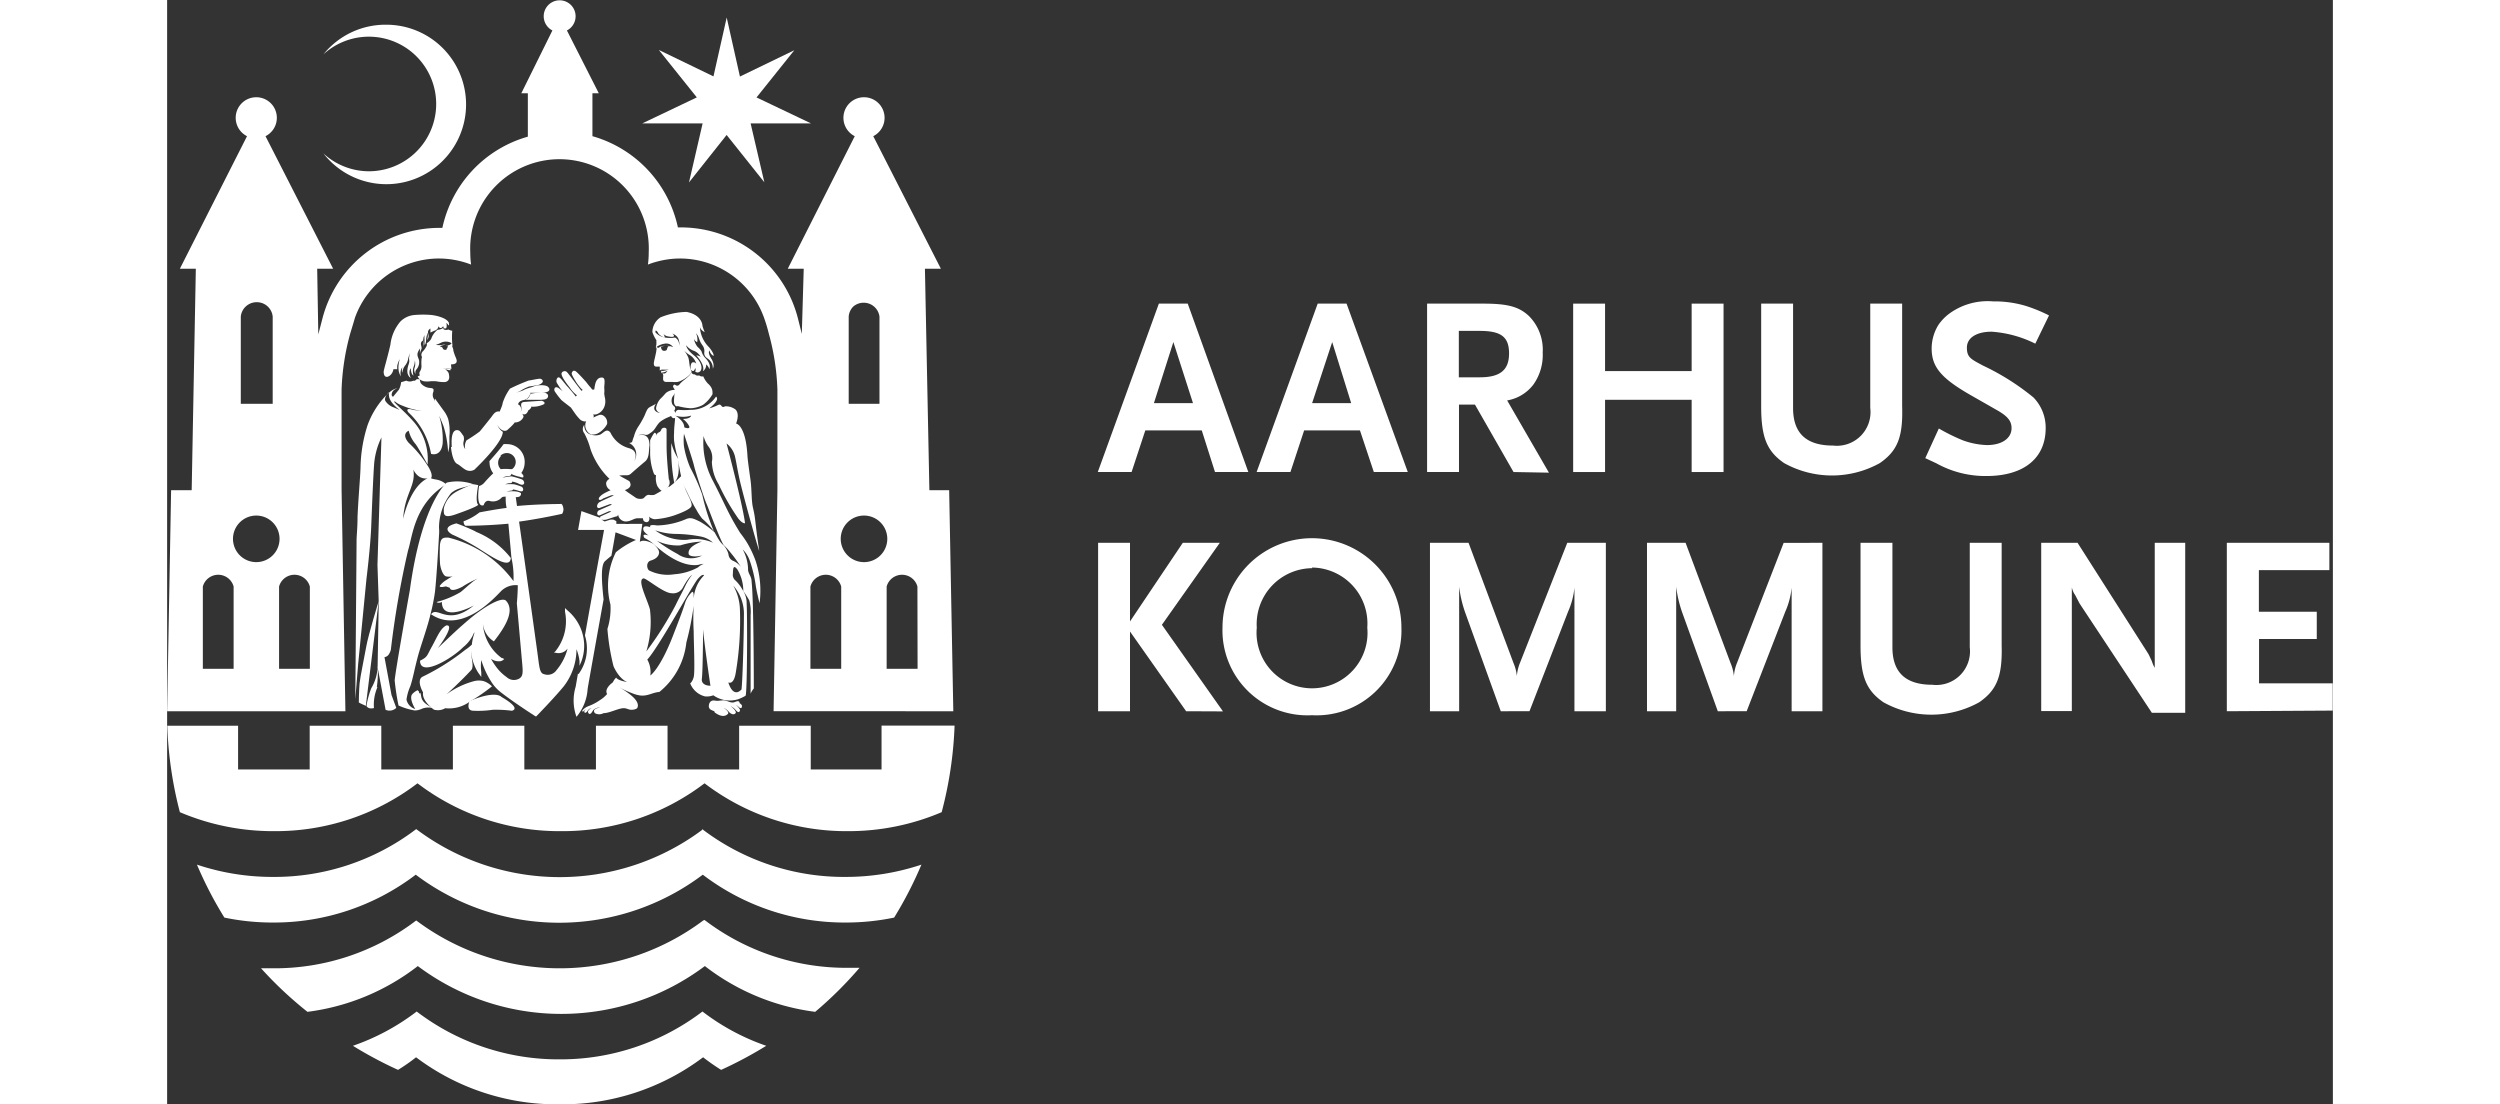
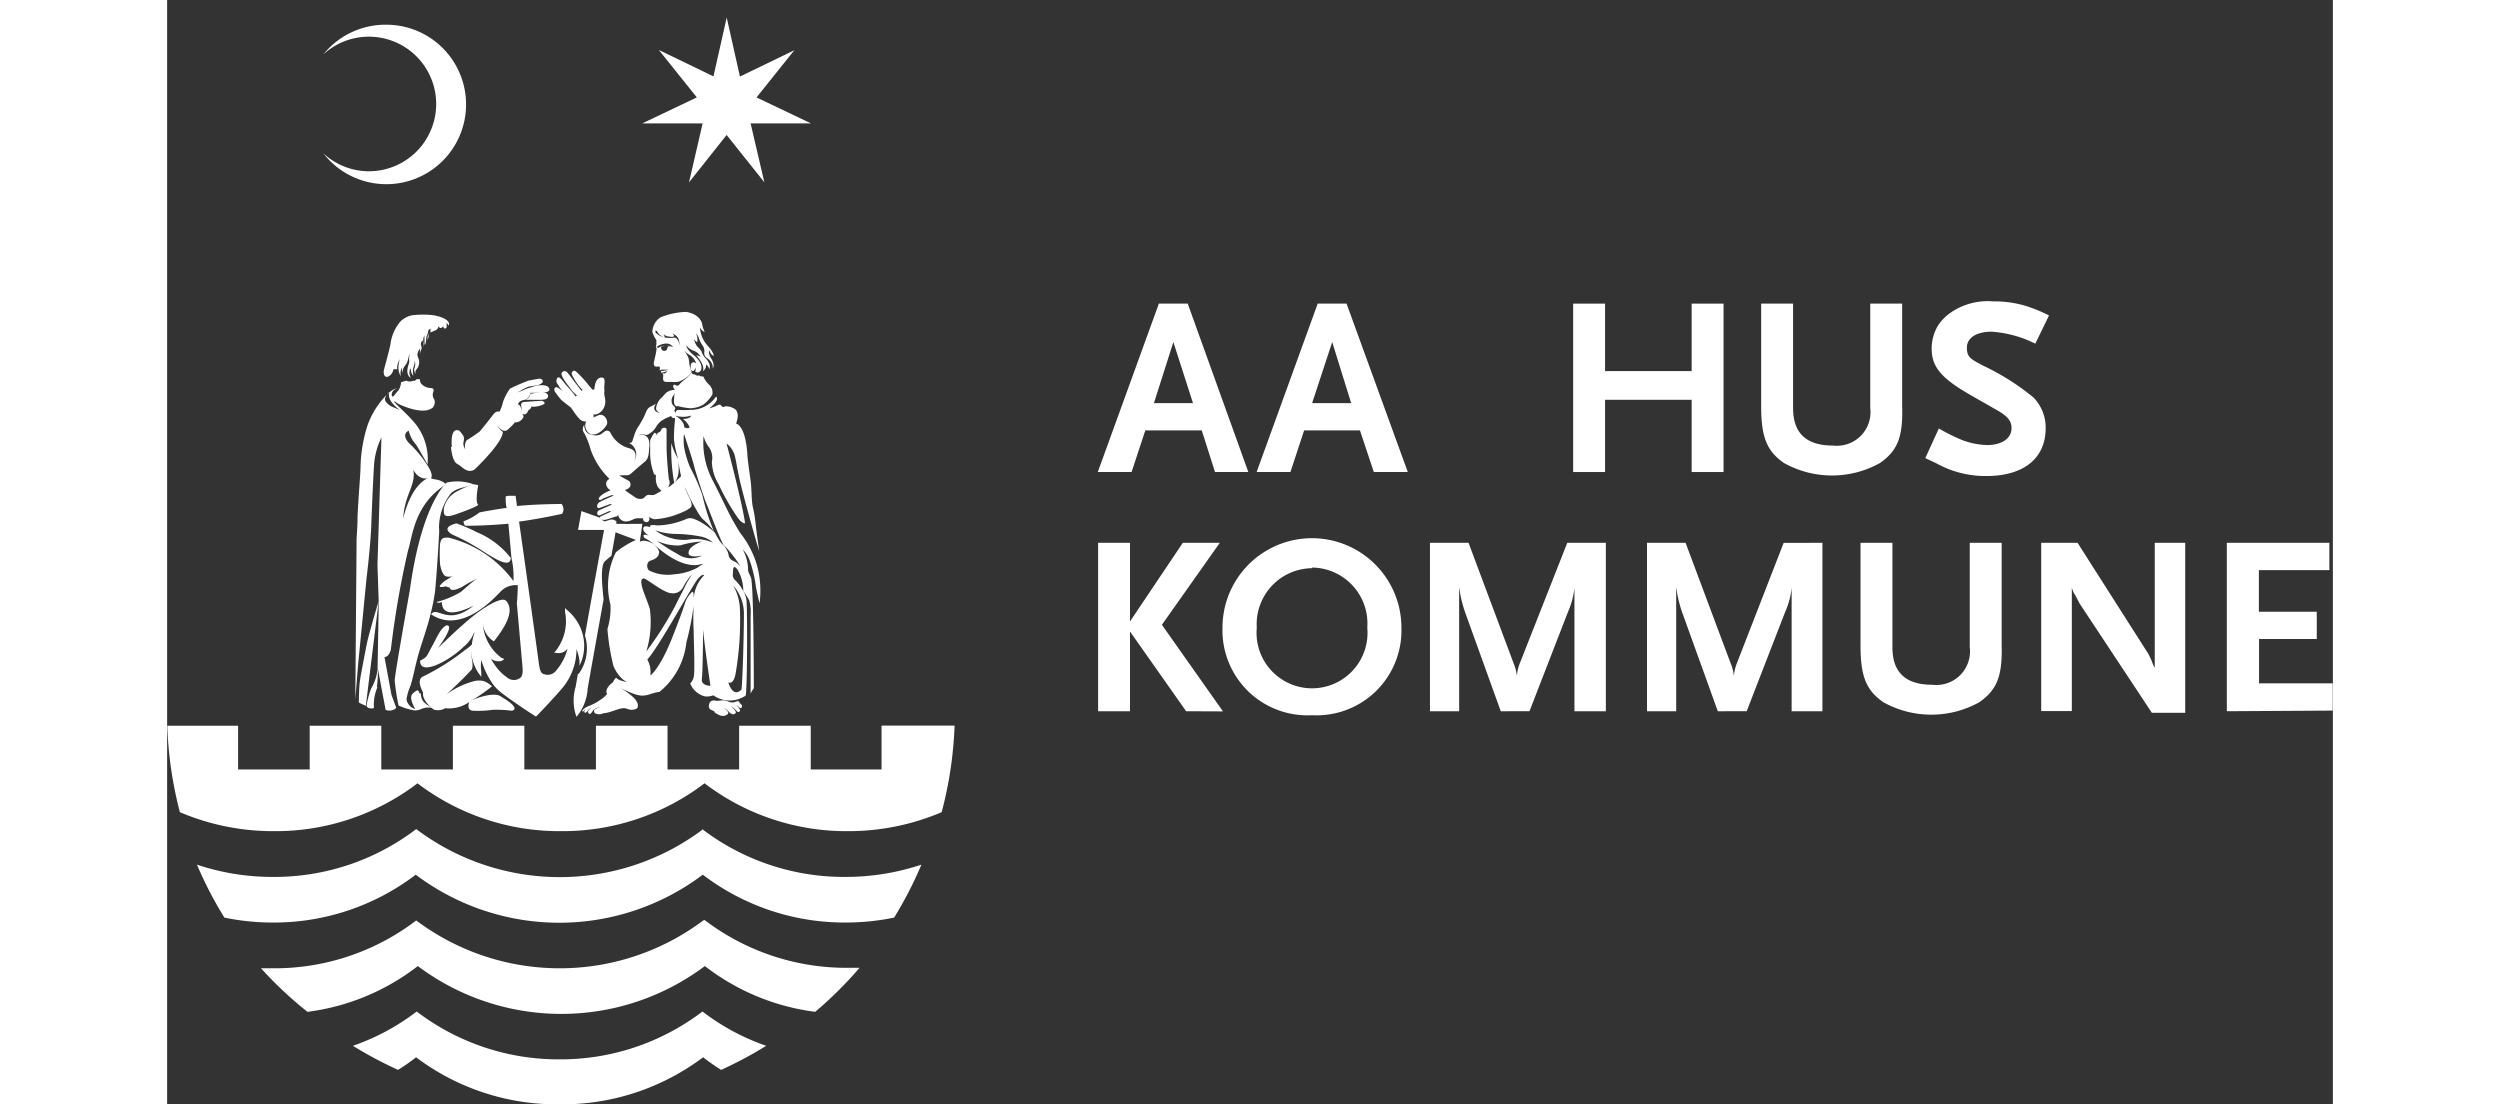
<svg xmlns="http://www.w3.org/2000/svg" id="Layer_1" height="60" fill="#ffffff" data-name="Layer 1" viewBox="0 0 135.81 69.26">
  <rect x="0" y="0" width="135.81" height="69.26" fill="#333333" stroke="none" />
  <title>aak-logo</title>
  <path d="M16,43.64,16,43.53l-.09-.1a1,1,0,0,0-.35.26c-.2.29.2.92.2.92a.78.78,0,0,1-.55-.59,3.15,3.15,0,0,1,.24-.84c.08-.23.16-.56.24-.91s.16-.68.27-1.09c.23-.79.56-1.69.75-2.49a12.11,12.11,0,0,0,.29-1.45c.09-.86.19-2.47.25-3.53a2.79,2.79,0,0,0,0-.47A3.52,3.52,0,0,1,18,31.08c.45-.39.87-.32,1.39-.57a3,3,0,0,0-1.65-.1s-1.57,1.24-2.32,6.75c0,0-.92,5.13-.95,5.66a15.12,15.12,0,0,0,.24,1.57,4.1,4.1,0,0,0,1,.31c.1,0,.24,0,.48-.11a1.08,1.08,0,0,1,.78,0c-1-.43-.77-.76-.9-1" transform="translate(-0.2 -0.15)" />
  <path d="M22.7,25.22l.95,0c.28,0,.45-.07.44-.26s-.41-.23-.41-.23l-.69.11s-.08.29-.28.35" transform="translate(-0.2 -0.15)" />
  <path d="M31.66,30.22c0-.08-.14-1.24-.14-2.13,0-.46,0-.84,0-1s-.28-.15-.33,0-.19.19-.19.19-.08,0-.1.22c0-.17-.05-.16-.11-.21s-.3.46-.3.46,0,.13,0,.46c0,.07,0,.15,0,.24a3.69,3.69,0,0,0,.23,1.39.17.17,0,0,0,.14.11,1.26,1.26,0,0,0,.08.68c.27.42.41.32.41.32.48-.4.35-.55.34-.71" transform="translate(-0.2 -0.15)" />
-   <path d="M21.11,28.72a.56.56,0,0,1,.4-.16.56.56,0,0,1,.55.58.55.55,0,0,1-.23.43l-.11,0a2.9,2.9,0,0,0-.6,0l0,0a.57.57,0,0,1,0-.8m-.7.41a1.08,1.08,0,0,0,.23.65,7.52,7.52,0,0,0-.57.6.7.7,0,0,1-.32.2s-.23,1.38.29,1.2c0,0,.08-.33.36-.27a.74.74,0,0,0,.78-.22c.13-.1.5,0,.5,0,.29-.06.64.08.7-.19a.32.32,0,0,0,0-.07c-.23-.2-.9-.1-.9-.1a1.14,1.14,0,0,1,.25-.06s.14,0,.15-.08a2.24,2.24,0,0,1,.36.09c.25.08.26,0,.28-.09a.26.26,0,0,0-.08-.16,3.42,3.42,0,0,0-.48-.16,3.31,3.31,0,0,0-.57,0,1,1,0,0,1,.26-.07c.09,0,.18,0,.17-.1a1.33,1.33,0,0,1,.41.13c.16.08.24.08.29.05s.05-.06.06-.08v-.05a.26.26,0,0,0-.15-.19,5.55,5.55,0,0,0-.64-.19,2.76,2.76,0,0,0-.57.09.87.87,0,0,1,.38-.11c.2,0,.17-.15.17-.15s0,.06.44.18c.11,0,.39.18.31-.08a.72.72,0,0,0-.12-.14,1.13,1.13,0,0,0,.21-.63A1.11,1.11,0,0,0,21.52,28a1.23,1.23,0,0,0-.22,0h0c-.29.4-.64.78-.89,1.07" transform="translate(-0.2 -0.15)" />
  <path d="M21.16,43.84c-.54-.4-2,.28-2,.28s-.26.61.27.6a6.19,6.19,0,0,0,1.18-.06,7.58,7.58,0,0,1,1.21.06c.62-.17-.68-.88-.68-.88" transform="translate(-0.2 -0.15)" />
  <path d="M12.69,40.68c-.12.69-.38,1.89-.42,2.32s-.05,1.2-.05,1.2c.16.1.37.17.44.21l.81-6.58s-.66,2.16-.78,2.85" transform="translate(-0.2 -0.15)" />
  <path d="M23,24.78h.66c.47,0,.62-.17.44-.36s-.77-.09-.77-.09l-.45.16s.22,0,.11.31" transform="translate(-0.2 -0.15)" />
-   <path d="M47.26,42.09H45.32V37s0-.05,0-.07a1,1,0,0,1,1.93,0s0,0,0,.07ZM43.9,35.4a1.46,1.46,0,1,1,1.46-1.46A1.46,1.46,0,0,1,43.9,35.4m-1.43,6.69H40.54V37s0-.05,0-.07a1,1,0,0,1,1.93,0s0,0,0,.07ZM42.94,20h0a1,1,0,0,1,.28-.62,1,1,0,0,1,1.65.62v.15h0v5.32H42.94ZM9.15,42.09H7.22V37s0-.05,0-.07a1,1,0,0,1,1.93,0s0,0,0,.07ZM5.79,35.4a1.46,1.46,0,1,1,1.46-1.46A1.46,1.46,0,0,1,5.79,35.4M4.37,42.09H2.44V37a.43.43,0,0,1,0-.07,1,1,0,0,1,1.93,0s0,0,0,.07Zm.45-21.93h0V20a1,1,0,0,1,1-.9,1,1,0,0,1,1,.9h0v5.47H4.82ZM48,30.89,47.72,17h1L44.48,8.69a1.29,1.29,0,1,0-1.16,0L39.12,17h1L40,21.09l-.25-1a7.58,7.58,0,0,0-7.33-5.68h-.19a7.6,7.6,0,0,0-5.36-5.72V6h.4l-2-3.94a1,1,0,1,0-.91,0L22.41,6h.41V8.72a7.6,7.6,0,0,0-5.36,5.72h-.19a7.58,7.58,0,0,0-7.33,5.68l-.26,1L9.61,17h1L6.37,8.69a1.29,1.29,0,1,0-1.16,0L1,17H2L1.74,30.89H.45L.2,44.75H11.38l-.24-13.86V24.58a15.1,15.1,0,0,1,.54-3.51c.1-.33.2-.65.3-1a5.61,5.61,0,0,1,5.28-3.71,5.68,5.68,0,0,1,2,.38,6,6,0,0,1-.05-.77,5.6,5.6,0,1,1,11.19,0,5.51,5.51,0,0,1-.05.77,5.68,5.68,0,0,1,2-.38,5.61,5.61,0,0,1,5.28,3.71c.11.31.21.63.3,1a15,15,0,0,1,.54,3.51v6.31l-.24,13.86H49.5l-.26-13.86Z" transform="translate(-0.2 -0.15)" />
  <path d="M26.84,27.4a.81.81,0,0,0,.34-.06,1.39,1.39,0,0,0,.61-.6.53.53,0,0,0-.27-.55.32.32,0,0,0-.27,0,3.27,3.27,0,0,0-.33.15c.07-.07,0-.22,0-.22.17.12.88-.2.74-1a1.92,1.92,0,0,1-.05-.3,1.62,1.62,0,0,0,0-.35c0-.15.05-.42,0-.55s-.22-.1-.3-.07c-.29.13-.29.59-.33.73l-.09,0c-.06,0-.07-.07-.14-.14a3,3,0,0,1-.23-.28c-.06-.08-.46-.52-.65-.69s-.29,0-.3.1.33.62.33.62c.28.38.36.41.36.41l-.08.06s0,0-.36-.47c0,0-.41-.56-.55-.71a.21.21,0,0,0-.33.06c-.09.19.5.9.5.9a1.92,1.92,0,0,0,.46.5l-.09.08c.05,0-.46-.58-.46-.58-.21-.21-.37-.48-.53-.6s-.27.19-.17.34.11.19.26.39.62.64.62.64l0,0a4.75,4.75,0,0,0-.76-.71c-.26-.18-.33.05-.27.18a4.85,4.85,0,0,0,.41.54c.07.08.58.45.62.5l.23.33a3,3,0,0,0,.36.43s.22.15.36.08a.63.63,0,0,0,.34.85" transform="translate(-0.2 -0.15)" />
  <path d="M33.72,35a1.46,1.46,0,0,1-1.51-.11,10.16,10.16,0,0,1-1.3-.83,3,3,0,0,0,1.47.29,5.42,5.42,0,0,1,1.36-.24s-.89.27-.84.75c0,.18.4.23.81.13m-6.28-2.26a.65.65,0,0,0,.32,0l.52-.17c.17-.05.16,0,.21-.15a.49.49,0,0,0,.48.44c.33,0,.51-.21.76-.2l.32,0c0,.1.05.17.05.17.26.21.43-.07.32-.28a.61.61,0,0,0,.37.17A4.84,4.84,0,0,0,32,32.47c.34-.12,1-.37,1.08-.58s-.26-.74-.39-1.09c-.05-.14-.07-.16-.15-.36.06.15.21.46.38.81l.08.17c.13.24.26.49.39.7a3.45,3.45,0,0,0,.37.56,4.36,4.36,0,0,1,.73.79,12.94,12.94,0,0,1-.73-2.29A12.26,12.26,0,0,0,33,29.47a6.1,6.1,0,0,1-.39-1.33,3.92,3.92,0,0,1,0-.79s.57,1.71.63,2,.65,2.1.77,2.36.9,2.4,1.1,2.63a4.07,4.07,0,0,1,.41.45,7.76,7.76,0,0,1,.66.91,1.24,1.24,0,0,0-.53-.4.49.49,0,0,1-.25-.4,1.35,1.35,0,0,0-.29-.54,1.52,1.52,0,0,1-.31-.36c-.09-.14-.18-.31-.27-.47a5.5,5.5,0,0,0-.9-.66c-.39-.19-.58-.29-.86-.18a4.93,4.93,0,0,1-1.84.41c-.78-.12-.3.24-.3.24a4.07,4.07,0,0,0,1.41.29,8.76,8.76,0,0,1,1.6.16,1.55,1.55,0,0,1,.79.39A2.8,2.8,0,0,0,32.81,34a3,3,0,0,1-2.17-.73c-.7-.32-.62.11-.52.22a1.46,1.46,0,0,0,.27.24c-.49-.17-.26.15-.26.15a3.06,3.06,0,0,1,.55.36c1.32,1.22,2.27,1.42,2.84,1.33a1.13,1.13,0,0,1,.33-.06,1.06,1.06,0,0,0-.36.22,3.6,3.6,0,0,1-1.48.43,2.61,2.61,0,0,1-1.59-.24c-.15-.12-.19-.53.11-.62s.5-.25.52-.49-.37-.56-.37-.56c-.61-.34-.84-.12-.84-.12L30,33h-.78a1.41,1.41,0,0,1-.34,0l-.06,0h-.45l0-.17h0l-.17-.09a.76.76,0,0,0-.22,0l-.34.11Zm4.79-3.8c.05.23.12.69.21,1.08a6.05,6.05,0,0,1-.46.42c.44-.37.3-1.26.25-1.5m-.16-2.72a1.67,1.67,0,0,0,1,0c-.05.22-.52.21-.52.21a1.29,1.29,0,0,1,.36.39c.2.32-.27.14-.27.14,0-.43-.57-.74-.57-.74m4.06,12.2a3.2,3.2,0,0,0-.42-1.54,2.68,2.68,0,0,1,.67,1.72c0,1.12-.07,4-.15,4.79,0,0-.49.62-.83-.44,0,0,.34.21.47-.62a19.5,19.5,0,0,0,.26-3.92m-2.39,4.3c.06-.23.08-3.08.08-3.08.09,1.07.46,3.53.46,3.53-.43,0-.59-.23-.53-.46m-.52-5.08c0-.2,0-.33-.09-.35a1.66,1.66,0,0,0-.47.76c-.16.49-.3.87-.78,2.1-.79,2-1.38,2.39-1.38,2.39a1.59,1.59,0,0,0-.19-1c.71-.76,2.85-4.69,3.17-5.06s.39-.22.39-.22a2.21,2.21,0,0,0-.64,1.39m-2.74.8c-.14-.61-.86-1.94-.41-2,.19,0,1.26.93,1.76.93a.69.69,0,0,0,.72-.39c.37-.67.56-.76.56-.76a3.87,3.87,0,0,0-.46.76c-.17.35-.38.73-.58,1.15A21,21,0,0,1,30.25,41a6.4,6.4,0,0,0,.23-2.6m-4.52,4-.14.81a3,3,0,0,0,.05,1.89,3,3,0,0,0,.7-1.76c.12-.71.58-3.27,1-5.6-.12-1.11-.19-2.15.09-2.4s.49-.41.4-.34c.16-.88.26-1.47.26-1.47l1.28.48a5.45,5.45,0,0,0-1.26.77A4.71,4.71,0,0,0,28,38.06a4.24,4.24,0,0,1-.19,1.53,14.07,14.07,0,0,0,.38,2.33s.31.77.86,1c0,0-.59-.09-.69-.28a1,1,0,0,0-.21.3s-.56.38-.36.73a1.91,1.91,0,0,1-.46.39,3.07,3.07,0,0,1-.71.37.92.92,0,0,0-.38.27c0,.08,0,.09.06.06a.6.6,0,0,1,.21-.16c-.18.1-.17.2-.11.25h0s.1,0,.17-.13a.38.38,0,0,1,.25-.17s-.32.14-.2.32.27-.16.31-.2a.74.74,0,0,1,.42-.17c-.4.12-.44.19-.33.37a.57.57,0,0,0,.55,0c.36,0,.89-.29,1.23-.31.13,0,.13,0,.34.07s.47,0,.54-.08c.22-.42-.52-.9-.65-1s-.45-.29-.45-.29a5.47,5.47,0,0,0,.78.36,2.12,2.12,0,0,0,.49.14c.5.06.75-.18,1.22-.22a4.62,4.62,0,0,0,1.69-3.1,18,18,0,0,0,.46-2.31,14.39,14.39,0,0,0,0,1.61c0,.59.09,2.55,0,2.87S33,43,33,43a1.34,1.34,0,0,0,.93.82,1.12,1.12,0,0,0,.52-.07A1.78,1.78,0,0,0,36,44a2.72,2.72,0,0,0,.47-.22c.11-.06.12-5.1.07-5.77a1.42,1.42,0,0,0-.21-.79,2.53,2.53,0,0,0-.49-.67.45.45,0,0,1-.16-.44c0-.51.11-.46.28-.25a2.61,2.61,0,0,1,.37,1.35,6.6,6.6,0,0,1,.37.58,2.63,2.63,0,0,1,.09.93s0,4.49,0,4.93a1.34,1.34,0,0,1,.2-.33s0-5.54-.14-6.71c0-.3-.18-.44-.22-.7a2.67,2.67,0,0,0-.34-1.31,1.87,1.87,0,0,1,.45.72,8.15,8.15,0,0,1,.38,1.61c.07.41.23,1.05.23,1.05a6,6,0,0,0-.24-2.64,6.47,6.47,0,0,0-.51-1.1c-.2-.34-.41-.6-.47-.68-.79-1.28-.89-1.68-1.69-3.23a5.08,5.08,0,0,1-.6-2.84,1.93,1.93,0,0,0,.35.72,1.19,1.19,0,0,1,.17.9,2.9,2.9,0,0,0,.43,1.42,14,14,0,0,0,1.23,2.14c.27.34.42.29.42.29-.15-1.19-1.16-5-1.16-5a1.47,1.47,0,0,1,.55.91c.06.23.17,1,.37,1.77.27,1.09,1.08,4,1.13,4.05-.29-1.92-.21-1.92-.39-2.69-.11-.47-.07-1.13-.16-1.77-.14-1-.18-1.33-.19-1.52-.11-1.92-.71-2-.71-2,.27-.73-.08-.91-.08-.91a1,1,0,0,0-.62-.17c-.25.16-.19-.21-.44-.08s-.55.21-.55.21c.74-.57.43-.74.43-.74a1.9,1.9,0,0,1-1.62.83,3.79,3.79,0,0,1-.72,0c-.12,0-.18.09-.23.21A.21.21,0,0,0,32,25.9c.06-.08.1-.16,0-.27a.43.43,0,0,1-.12-.13.57.57,0,0,1,0-.45c.09-.14.21-.25.21-.45a.89.89,0,0,0-.61.19c-.11.12-.19.22-.34.36a1.11,1.11,0,0,0-.27.54c-.06.24.24.36.24.36s-.61-.08-.25-.59c-.06.06-.29.15-.44.25s-.23.41-.31.56a5.5,5.5,0,0,1-.33.58,2.06,2.06,0,0,0-.34.83,1.13,1.13,0,0,1,.38-.26.75.75,0,0,1,.38,0c.14,0,.14,0,.39-.18s.31-.5.61-.7.44-.22.61-.31a.16.16,0,0,0,.11.13.15.15,0,0,0,.13,0c0,.21-.06.57-.06.92a3.86,3.86,0,0,0,0,.5,6.17,6.17,0,0,0,.26,1.15,3.67,3.67,0,0,1-.43-1A11.61,11.61,0,0,0,32,30.43l-.3.24-.07,0-.24.18-.06,0c-.16.1-.51.3-.58.33a.82.82,0,0,1-.33,0c-.15,0-.22.09-.32.19s-.4.07-.5,0l-.5-.34-.2-.15c.18-.05.33-.15.36-.3a.38.38,0,0,0-.08-.26h0l-.63-.35c.46-.05.55.05.75-.13s.58-.51.87-.75.22-.7.28-1c0-1.09-1-.52-1-.52l-.09.28c0,.05-.18.09-.21.07a.79.79,0,0,1,.34,1.15s.34-.62-.31-.81A1.82,1.82,0,0,1,28,27.28c-.25-.33-.46.07-.67.13a.84.84,0,0,1-.52,0,.53.53,0,0,1-.39-.3.69.69,0,0,1-.06-.32.42.42,0,0,0,0,.53,4.74,4.74,0,0,1,.39,1,4.8,4.8,0,0,0,1.09,1.76l.1.1a.39.39,0,0,0-.21.25.48.48,0,0,0,.28.46v0a4.39,4.39,0,0,0-.46.23c-.16.11-.26.2-.28.29s.09.15.27,0l.48-.19a.31.31,0,0,1,.19,0s-.72.32-.84.39a.33.33,0,0,0-.21.31.12.12,0,0,0,.17.08l.56-.21c.17-.06.14,0,.21,0l-.84.37a.23.23,0,0,0-.09.19.12.12,0,0,0,.17.11l.52-.23a.21.21,0,0,1,.19,0s-.67.3-.69.32a.09.09,0,0,0,0,.07l-1.18-.42-.21,1.18,1.63,0S26.91,37.1,26.4,40A2.72,2.72,0,0,1,26,42.42" transform="translate(-0.2 -0.15)" />
  <path d="M20,32.06l0,0,0,0" transform="translate(-0.2 -0.15)" />
  <path d="M18,28.19s.07.89.39,1.05.58.61,1.07.37c0,0,1.79-1.68,1.79-2.38a.88.88,0,0,1-.34-.44c.15.31.45.48.64.31.44-.39.44-.46.44-.46a.58.58,0,0,0,.56-.35.3.3,0,0,0-.11-.21c.29.2.41-.2.41-.2a.42.42,0,0,0,.18-.18l0-.05a1.53,1.53,0,0,0,.83-.17s0-.07,0-.1-.16-.1-.16-.1-1.08.07-1.15.08c-.24.06-.12.27-.13.41a.35.35,0,0,1-.07.23.34.34,0,0,0,0-.36c-.06-.14-.17-.09-.13-.18s.12-.19.37-.23.43-.38.45-.64c0-.07,0-.1-.06-.12s-.37.1-.46.16a2.8,2.8,0,0,1-.46.14,1.23,1.23,0,0,0,.31-.12,2.49,2.49,0,0,1,.55-.27c.09,0,.41-.07.51-.07.54-.18.28-.4.16-.41s-.63.11-.71.11a12.27,12.27,0,0,0-1.18.51,3.31,3.31,0,0,0-.46.9c0,.13-.19.54-.19.54-.27-.06-.41.2-.51.33s-.65.82-.74.92a9.8,9.8,0,0,1-.82.55.69.69,0,0,0-.08.56.58.58,0,0,1-.11-.48.6.6,0,0,0,0-.34l-.14-.2-.11-.13s-.59-.38-.49,1" transform="translate(-0.2 -0.15)" />
  <path d="M21.43,31.32c0,.2,0,.43.06.68-.62.08-1.22.19-1.7.28a3.63,3.63,0,0,1-1,.56h0c0,.16.08.28.14.28s1.31,0,2.67-.13l.19,2.13h0a5.58,5.58,0,0,1,.13,1.47h0a7.18,7.18,0,0,0-4.09-2.73c-.29,0-.47,0-.52.45a10.17,10.17,0,0,0,0,1.1c0,.3.17.81.37.88a1,1,0,0,0,.43,0,2.05,2.05,0,0,0-.35.2,1.49,1.49,0,0,0-.45.38c-.1.17.37.05.37.05s.25.09.25.09,0,.34.77-.06a6.46,6.46,0,0,1,1-.53,2,2,0,0,0-.44.3c-.25.2-.42.37-.66.56a5.79,5.79,0,0,1-1.5.62c.1.11.33,0,.33,0,0,1.32,2,.22,2,.22-1.63,1.33-2.28,0-2.68.55,1.89,1.28,3.95-1,4.36-1.42a1.29,1.29,0,0,1,1.08-.4s0,.5-.06,1.13v0c.17,1.91.31,3.49.33,3.71.06.62.06.85-.16,1a.67.67,0,0,1-.81-.08,2.82,2.82,0,0,1-.51-.46h0a3.9,3.9,0,0,1-.47-.69.82.82,0,0,0,.61.15h0a.39.39,0,0,0,.13-.06l.09-.07-.1-.06-.05,0h0A2.89,2.89,0,0,1,20,39.24a1.48,1.48,0,0,0,.69,1.13c.91-1.15,1.25-2,.77-2.54-.21-.25-1,.19-1.48.52s-.7.51-1.26,1-1.54,1.44-1.54,1.44,1.13-1.49.53-1.42c-.38.18-.59.76-.91,1.33s-.25.64-.74.88c0,1.06,2-.13,2.71-.85a2.24,2.24,0,0,0,.69-.94l0,.1a2.86,2.86,0,0,0-.15.68,2.49,2.49,0,0,1-.4.32l-.09.07a14.33,14.33,0,0,1-2.57,1.61c-.47.2,0,1,0,1-.09.54.68,1.08.68,1.08a.9.9,0,0,0,.71-.09,2.19,2.19,0,0,0,1.55-.42,11.28,11.28,0,0,0,1.38-.95,1.33,1.33,0,0,0-.53-.33,1.23,1.23,0,0,0-.58,0,5.18,5.18,0,0,0-1.74.83s.81-.73,1.54-1.51c.21-.23,0-.73,0-1.22a2.84,2.84,0,0,0,.46,1.39l.18.25,0-.3a2.87,2.87,0,0,1,0-.76,5.43,5.43,0,0,0,.72,1.5h0a2.68,2.68,0,0,0,.58.58c.44.34,1.11.8,1.58,1.11h0l.52.34.05,0,0,0s1.15-1.18,1.72-1.88a3.8,3.8,0,0,0,.8-2.33,3,3,0,0,1,.19.74v.3l.12-.28a2.82,2.82,0,0,0,.14-1.4,2.92,2.92,0,0,0-1-1.78l-.17-.16,0,.23A3,3,0,0,1,24.54,41l-.08.08.1,0a.69.69,0,0,0,.75-.26,3.36,3.36,0,0,1-.69,1.35.67.67,0,0,1-.77.26c-.24-.05-.29-.28-.37-.9-.05-.41-.75-5.42-1.21-8.67,1.38-.19,2.7-.49,2.7-.49s.1-.15.08-.32-.09-.31-.15-.3-1.37,0-2.76.13l-.09-.64h.14c-.14,0-.34,0-.51,0a.61.61,0,0,0-.26.05" transform="translate(-0.2 -0.15)" />
  <path d="M13.35,43.24a6.52,6.52,0,0,0,.05-1.35A2.79,2.79,0,0,1,13,43.31a5.54,5.54,0,0,0-.3,1.11s.1.23.47.13a2.74,2.74,0,0,1,.22-1.31" transform="translate(-0.2 -0.15)" />
  <path d="M19.36,30.51s-.82.34-1.1.52a1.58,1.58,0,0,0-.71,1c0,.33-.07.66.73.38,1.46-.51,1.43-.61,1.43-.61-.22-.16,0-1.23,0-1.23s-.39-.07-.39-.07" transform="translate(-0.2 -0.15)" />
  <polygon points="29.79 7.74 33.57 7.74 33.58 7.74 32.73 11.42 32.73 11.44 32.73 11.43 32.73 11.44 32.74 11.42 35.08 8.47 35.09 8.47 37.45 11.43 36.59 7.74 36.59 7.74 40.38 7.74 36.96 6.11 39.33 3.15 35.92 4.8 35.09 1.1 34.26 4.79 30.85 3.14 30.84 3.14 33.21 6.1 33.21 6.11 29.79 7.74" />
  <path d="M33.82,57.87a15,15,0,0,1-18,0,14.65,14.65,0,0,1-9,3l-.73,0A24.19,24.19,0,0,0,9,63.6a14.21,14.21,0,0,0,6.92-2.87,15,15,0,0,0,18,0,14.25,14.25,0,0,0,6.92,2.87,24.38,24.38,0,0,0,2.78-2.76l-.72,0a14.67,14.67,0,0,1-9-3" transform="translate(-0.2 -0.15)" />
  <path d="M43.53,60.84v0l0,0Z" transform="translate(-0.2 -0.15)" />
-   <path d="M17.83,21.82c-.12,0-.18-.09-.34-.05a1,1,0,0,1-.44,0,1.35,1.35,0,0,0,.27-.1.71.71,0,0,1,.72,0s-.1.14-.22.12m-.09.27a.15.15,0,0,1-.18,0c-.1,0,0-.15-.25-.18a.38.38,0,0,1,.16-.07.45.45,0,0,1,.34,0s0,.18-.08.21m-.21-1.3a.75.75,0,0,1-.35.11,1.22,1.22,0,0,0-.36.46.58.58,0,0,1-.15.25.62.62,0,0,1-.17.13.37.37,0,0,1,0,.16,1.55,1.55,0,0,1-.22.33.32.32,0,0,0-.11.31c.06.09,0,.12,0,.24a2.53,2.53,0,0,0,0,.37.62.62,0,0,1-.1.37.22.22,0,0,0,0,.23.33.33,0,0,1-.14.07c.16.38.6.33.78.31a3,3,0,0,1,.39,0,2.45,2.45,0,0,0,.54.05c.37-.07.26-.42.24-.54s-.24-.28-.24-.28a1.1,1.1,0,0,0,.35.08l0-.09-.15,0a2.65,2.65,0,0,0-.35,0,2.18,2.18,0,0,1,.56,0L18,23c.46,0,.37-.26.31-.41a3,3,0,0,1-.16-.45c0-.13-.07-.24-.07-.26a.46.46,0,0,0,0-.19,4.85,4.85,0,0,1,0-.8.58.58,0,0,1-.24-.08.38.38,0,0,1-.29,0" transform="translate(-0.2 -0.15)" />
  <path d="M33.82,52.14a14.95,14.95,0,0,1-18,0,14.67,14.67,0,0,1-9,3,14.89,14.89,0,0,1-4.75-.77h0a24.44,24.44,0,0,0,1.72,3.32,14.79,14.79,0,0,0,3,.31,14.66,14.66,0,0,0,9-3,14.95,14.95,0,0,0,18,0,14.67,14.67,0,0,0,9,3,14.82,14.82,0,0,0,3-.31,24.42,24.42,0,0,0,1.71-3.32,15,15,0,0,1-4.75.77,14.68,14.68,0,0,1-9-3" transform="translate(-0.2 -0.15)" />
  <path d="M14.63,23.3a1.89,1.89,0,0,1,0-.22,1.45,1.45,0,0,1,.16-.41c-.25.84.14,1.13.08,1.09a.64.64,0,0,1,.08-.58s-.06.27,0,.34a.85.85,0,0,1,.16-.43.93.93,0,0,0,.2-.41,1.23,1.23,0,0,1,.13-.38,1.1,1.1,0,0,0-.07.35.64.64,0,0,1,0,.27c-.08.24-.24.69.11.94,0,0-.19-.38,0-.62,0,0,0,.38.17.46a.92.92,0,0,1,0-.53,1,1,0,0,0,.08-.42.83.83,0,0,1,0,.43.41.41,0,0,0,.06.43.28.28,0,0,1,.05-.3.7.7,0,0,0,.16-.56c-.06-.25-.23-.36.07-.76a1.43,1.43,0,0,0,0,.46.43.43,0,0,1,0-.2c.06-.24.13-.17.06-.43s.13-.32.13-.32a.24.24,0,0,0,0,.12.52.52,0,0,0,0,.14.87.87,0,0,1,0,.17,1,1,0,0,0,0-.42.74.74,0,0,1,.08-.35.94.94,0,0,0,0,.25c0,.12,0,.22,0,.32s.09,0,.1-.26.08-.28.06-.45c.11.13,0,.45,0,.45.16-.2.08-.29.06-.46s.15-.26.15-.26,0,.24,0,.25.22-.1.22-.1.28-.06.28-.3c0,0,.12.27.3,0a.2.2,0,0,0,.07.14c.23.08.13-.34.13-.34a.38.38,0,0,1,.1.1c.12.17.05-.13.05-.13-.16-.3-.81-.44-1.11-.47a6.11,6.11,0,0,0-1,0,1.41,1.41,0,0,0-.93.42,2.72,2.72,0,0,0-.62,1.45c-.2.88-.42,1.57-.42,1.69,0,.59.56.27.61-.16" transform="translate(-0.2 -0.15)" />
  <path d="M19.55,33.48c-.66-.32-1.21-.51-1.21-.51-1,.25-.38.64-.24.71a13,13,0,0,1,1.85,1c.74.47,1.77,1.15,1.8.46a5.26,5.26,0,0,0-2.21-1.65" transform="translate(-0.2 -0.15)" />
  <path d="M12.88,10.89A4.22,4.22,0,0,1,10,9.77,5,5,0,1,0,13.93,1.7,5,5,0,0,0,10,3.56a4.22,4.22,0,1,1,2.86,7.33" transform="translate(-0.2 -0.15)" />
  <path d="M14.76,25.85l-.34-.15a1,1,0,0,1-.54-.42c-.08-.19.14-.45.24-.53s-.33.36.64,1.09m.83,3.65c.34.82.95.65.95.65C15.4,30.68,15,32.69,15,32.69c.1-1.65.86-2.1.62-3.19m-1.34-4.56c0-.31.23-.39.37-.45a1,1,0,0,0-.51.27,3.3,3.3,0,0,0-.37.36,5.3,5.3,0,0,0-1,1.69,9.17,9.17,0,0,0-.44,2.56c0,.47-.15,2.14-.19,3.21,0,.7-.06,1.15-.06,1.48S12,44,12,44l.18-2.21.52-5.34s.25-2,.3-3.32.15-3.72.2-4.07a4.68,4.68,0,0,1,.44-1.48l-.25,8s.06,1.73.08,2.36c0,0-.07,3.89-.07,4.06l.5,2.66a.61.61,0,0,0,.67-.12l-.3-.81-.44-2.37a.43.43,0,0,0,.23-.12.91.91,0,0,0,.17-.35,57.31,57.31,0,0,1,1.08-6.23c.27-.81.37-2.9,2.39-4.14a1.25,1.25,0,0,0-.64-.3c-.4-.07-.3-.1-.3-.1.15-.25-.27-.84-.27-.84a7.22,7.22,0,0,0-1.14-1.36c-.5-.58,0-.76,0-.76a2,2,0,0,0,.44.85c.2.28.74,1.27.74,1.27a3.57,3.57,0,0,0-.79-2.59,9.27,9.27,0,0,0-.68-.72l-.24-.23c-.11-.1-.34-.33-.36-.36s0-.05,0-.08a1.27,1.27,0,0,0,.4.25c.79.34,1.57.5,2,.16a.54.54,0,0,0,.1-.5.48.48,0,0,1-.06-.5c0-.1.07-.21-.2-.23a.82.82,0,0,1-.6-.31,1,1,0,0,1-.06-.25.38.38,0,0,1-.18,0s-.12.15-.22.1a.48.48,0,0,1-.44,0l-.33.1a1.16,1.16,0,0,1-.14.47l-.37.45" transform="translate(-0.2 -0.15)" />
  <path d="M24.85,66.58a14.66,14.66,0,0,1-9-3,14.2,14.2,0,0,1-4,2.15h0a25.58,25.58,0,0,0,2.83,1.51c.39-.24.78-.51,1.13-.79a14.67,14.67,0,0,0,9,2.95,14.68,14.68,0,0,0,9-2.95,13.49,13.49,0,0,0,1.13.79,25.49,25.49,0,0,0,2.83-1.51,14.12,14.12,0,0,1-4-2.15,14.68,14.68,0,0,1-9,3" transform="translate(-0.2 -0.15)" />
  <path d="M32.07,21.31a1.71,1.71,0,0,1-.67,0,1,1,0,0,1-.58-.32c0-.09,0-.11.05-.1s.1.11.14.18a.74.74,0,0,0,.39.24.36.36,0,0,0-.1-.24.64.64,0,0,0,.24.16c.73.16.34-.17.34-.17.53.24.37.52.51.83a3.05,3.05,0,0,1-.13-.35c-.1-.19-.2-.21-.2-.21m-1,.63a.31.31,0,0,1-.18-.05,1.2,1.2,0,0,1,.63-.22.52.52,0,0,1,.42.23,1.06,1.06,0,0,0-.87,0m.54,0c-.08.08,0,.21-.21.23s-.22-.24-.22-.24a.93.93,0,0,1,.37-.09c.15,0,.2.06.2.06a.16.16,0,0,0-.14,0m1.42,1.43c-.06-.15-.07-.5-.13-.72a1.86,1.86,0,0,0-.28-.47,1.51,1.51,0,0,0,.37.3.91.91,0,0,1,.4.54.21.21,0,0,0-.21-.09c-.11,0-.17.24-.14.45.22.26.28-.09.28-.09a.19.19,0,0,1,0,.21s.14.15.31,0,.12-.6-.38-1-.49-.64-.49-.64a1,1,0,0,0,.43.33.81.81,0,0,1,.5.45s0-.11-.3-.15c0,0,.59.62.41,1A.46.46,0,0,0,34,23s.19.16.19.31c0,0,.19-.26-.23-.7a1,1,0,0,1-.25-.43,1.21,1.21,0,0,0-.25-.28,1.26,1.26,0,0,1-.23-.5.46.46,0,0,0,.21.21.92.92,0,0,0-.08-.57.94.94,0,0,1,.19.32,1.41,1.41,0,0,0,.21.43.61.61,0,0,1,.12.49c0,.26.2.33.25.38a.72.72,0,0,1,.29.6s.15-.22-.09-.61-.14-.49-.12-.53a.49.49,0,0,0,.26.35s.05-.14-.29-.55a1.9,1.9,0,0,1-.57-1.28s0,.18.3.34a4,4,0,0,1-.14-.39c0-.15-.11-.71-1-.88a4.56,4.56,0,0,0-1.63.34,1.12,1.12,0,0,0-.51.92,2,2,0,0,0,.25.51s0,.09,0,.14a1.19,1.19,0,0,1,0,.13c0,.05-.07.18,0,.22a.17.17,0,0,1,0,.13c0,.15-.16.72-.16.82s0,.24.21.22l.16,0a1.72,1.72,0,0,1,0,.25.29.29,0,0,1,.23-.06l.35,0-.31.07a.53.53,0,0,1-.18,0l0,.12a.92.92,0,0,0,.4-.12.42.42,0,0,1-.17.17c-.12,0-.18,0-.23-.06a.21.21,0,0,1,.13.19c0,.15-.07.38.17.4l.4,0a1.29,1.29,0,0,0,.32,0c.13,0,.78-.32.89-.65" transform="translate(-0.2 -0.15)" />
  <path d="M45,48.4H40.56V45.66H36.07V48.4H31.58V45.66H27.09V48.4H22.6V45.66H18.12V48.4H13.63V45.66H9.14V48.4H4.65V45.66H.21A24.57,24.57,0,0,0,1,51.08,14.92,14.92,0,0,0,6.9,52.27a14.67,14.67,0,0,0,9-3,14.68,14.68,0,0,0,9,3h0a14.68,14.68,0,0,0,9-3,14.67,14.67,0,0,0,9,3,14.9,14.9,0,0,0,5.87-1.19,24.58,24.58,0,0,0,.81-5.43H45Z" transform="translate(-0.2 -0.15)" />
-   <path d="M15.45,25.81c-.27-.05-.19.13-.1.22a4.59,4.59,0,0,1,1.4,2.58s.63.23.73-.67a5,5,0,0,0-.22-1.71s.07.13.27.64a6.56,6.56,0,0,1,.29,1.64A2,2,0,0,0,17.9,28c0-.16,0-.34,0-.49a3.11,3.11,0,0,0-.08-1.1,2,2,0,0,0-.2-.4L17,25.15a.75.75,0,0,1-.23.43,1.36,1.36,0,0,1-1.29.23" transform="translate(-0.2 -0.15)" />
  <path d="M32.21,25.61a3.86,3.86,0,0,0,.82.14,1.79,1.79,0,0,0,.77-.21,2,2,0,0,0,.44-.43,1.7,1.7,0,0,0,.16-.24.68.68,0,0,0,0-.08c0-.12,0-.34-.29-.59a1.52,1.52,0,0,1-.29-.45h0a.3.3,0,0,1-.26-.06.24.24,0,0,1-.26-.06c-.06,0-.2,0-.26-.2.07.27-.49.54-.69.8s-.29-.05-.39.07.07.22.07.31A3.69,3.69,0,0,1,32,25c0,.18-.1.57.18.64" transform="translate(-0.2 -0.15)" />
  <path d="M36.1,44.27c0-.19-.12-.17-.32-.09s-.42-.07-.58-.1-.18,0-.32,0a.88.88,0,0,1-.34,0c-.41-.05-.37.4-.37.4a.53.53,0,0,0,.07.14,1.09,1.09,0,0,0,.25.12c.05,0,0,.06.08.11s.52.38.81.05c.07-.15-.32-.39-.28-.37a1.07,1.07,0,0,1,.31.24c.12.14.31.24.43.11s-.3-.45-.3-.45a1.07,1.07,0,0,1,.31.24c.13.15.23.21.28,0a.93.93,0,0,0-.27-.32.94.94,0,0,1,.19.14c.12.11.22.08.19-.12a.64.64,0,0,0-.14-.13" transform="translate(-0.2 -0.15)" />
  <path d="M65.91,29.75l-.83-2.61H61.54l-.86,2.61H58.56l3.83-10.56h1.81L68,29.75ZM63.3,21.6l-1.22,3.83h2.45Z" transform="translate(-0.2 -0.15)" />
  <path d="M75.87,29.75,75,27.14H71.5l-.86,2.61H68.52l3.83-10.56h1.81L78,29.75ZM73.26,21.6,72,25.43h2.45Z" transform="translate(-0.2 -0.15)" />
-   <path d="M84.63,29.75l-2.42-4.23h-1v4.23h-2V19.19h3.52c1.54,0,2.24.19,2.87.78a3,3,0,0,1,.86,2.29,3.21,3.21,0,0,1-.58,2,2.62,2.62,0,0,1-1.65,1l2.62,4.53ZM82.51,20.9H81.2v2.91h1.31c1.28,0,1.84-.45,1.84-1.5S83.83,20.9,82.51,20.9Z" transform="translate(-0.2 -0.15)" />
  <path d="M95.8,29.75V25.22H90.37v4.53h-2V19.19h2v4.23H95.8V19.19h2V29.75Z" transform="translate(-0.2 -0.15)" />
  <path d="M107.6,29.19a6.18,6.18,0,0,1-6,0c-1.09-.75-1.44-1.63-1.44-3.57V19.19h2v6.55c0,1.57.82,2.35,2.5,2.35A2.11,2.11,0,0,0,107,25.73V19.19h2v6.43C109.06,27.56,108.71,28.42,107.6,29.19Z" transform="translate(-0.2 -0.15)" />
  <path d="M117.35,21.7a7.23,7.23,0,0,0-2.74-.75c-.94,0-1.55.38-1.55,1s.26.72,1,1.12a15.26,15.26,0,0,1,3.17,2A2.71,2.71,0,0,1,118,27c0,1.89-1.38,3-3.71,3a6.11,6.11,0,0,1-.94-.06,6.29,6.29,0,0,1-2.21-.74l-.69-.32.85-1.86a12,12,0,0,0,1.5.74,4.83,4.83,0,0,0,1.52.3c.93,0,1.54-.42,1.54-1.06,0-.45-.24-.75-.93-1.14l-1.63-.93c-1.87-1.07-2.45-1.78-2.45-2.93a2.83,2.83,0,0,1,.42-1.47,3,3,0,0,1,.78-.78,4.09,4.09,0,0,1,2.66-.7,6.84,6.84,0,0,1,2,.27,9.51,9.51,0,0,1,1.5.61Z" transform="translate(-0.2 -0.15)" />
  <path d="M64.1,44.75l-3.52-5v5h-2V34.19h2v4.93l3.31-4.93h2.32l-3.63,5.14,3.83,5.43Z" transform="translate(-0.2 -0.15)" />
  <path d="M72,45a5.33,5.33,0,0,1-5.62-5.49,5.61,5.61,0,0,1,11.22,0A5.32,5.32,0,0,1,72,45Zm0-9.22a3.51,3.51,0,0,0-3.47,3.73,3.48,3.48,0,1,0,6.93,0A3.51,3.51,0,0,0,72,35.74Z" transform="translate(-0.2 -0.15)" />
  <path d="M88.45,44.75V37a4.89,4.89,0,0,1-.4,1.51l-2.42,6.24H83.83l-2.21-6.13a7.59,7.59,0,0,1-.4-1.68v7.81H79.39V34.19h2.42l2.82,7.54a2.75,2.75,0,0,1,.21.82,2.65,2.65,0,0,1,.19-.82L88,34.19h2.42V44.75Z" transform="translate(-0.2 -0.15)" />
  <path d="M102.07,44.75V37a4.88,4.88,0,0,1-.4,1.51l-2.42,6.24H97.44l-2.21-6.13a7.58,7.58,0,0,1-.4-1.68v7.81H93V34.19h2.42l2.82,7.54a2.75,2.75,0,0,1,.21.82,2.65,2.65,0,0,1,.19-.82l2.93-7.54H104V44.75Z" transform="translate(-0.2 -0.15)" />
  <path d="M113.83,44.19a6.19,6.19,0,0,1-6,0c-1.09-.75-1.44-1.63-1.44-3.57V34.19h2v6.55c0,1.57.82,2.35,2.5,2.35a2.11,2.11,0,0,0,2.35-2.35V34.19h2v6.43C115.29,42.56,114.94,43.42,113.83,44.19Z" transform="translate(-0.2 -0.15)" />
  <path d="M124.66,44.85,120.13,38s-.1-.19-.22-.42a1.44,1.44,0,0,0-.13-.22,1.66,1.66,0,0,1-.14-.37v7.75h-1.92V34.19H120l4.43,6.95a2.36,2.36,0,0,1,.11.22l.1.21.1.27.1.19V34.19h1.91V44.85Z" transform="translate(-0.2 -0.15)" />
  <path d="M129.36,44.75V34.19h6.43V35.9h-4.42v2.61H135v1.71h-3.62V43H136v1.71Z" transform="translate(-0.2 -0.15)" />
</svg>